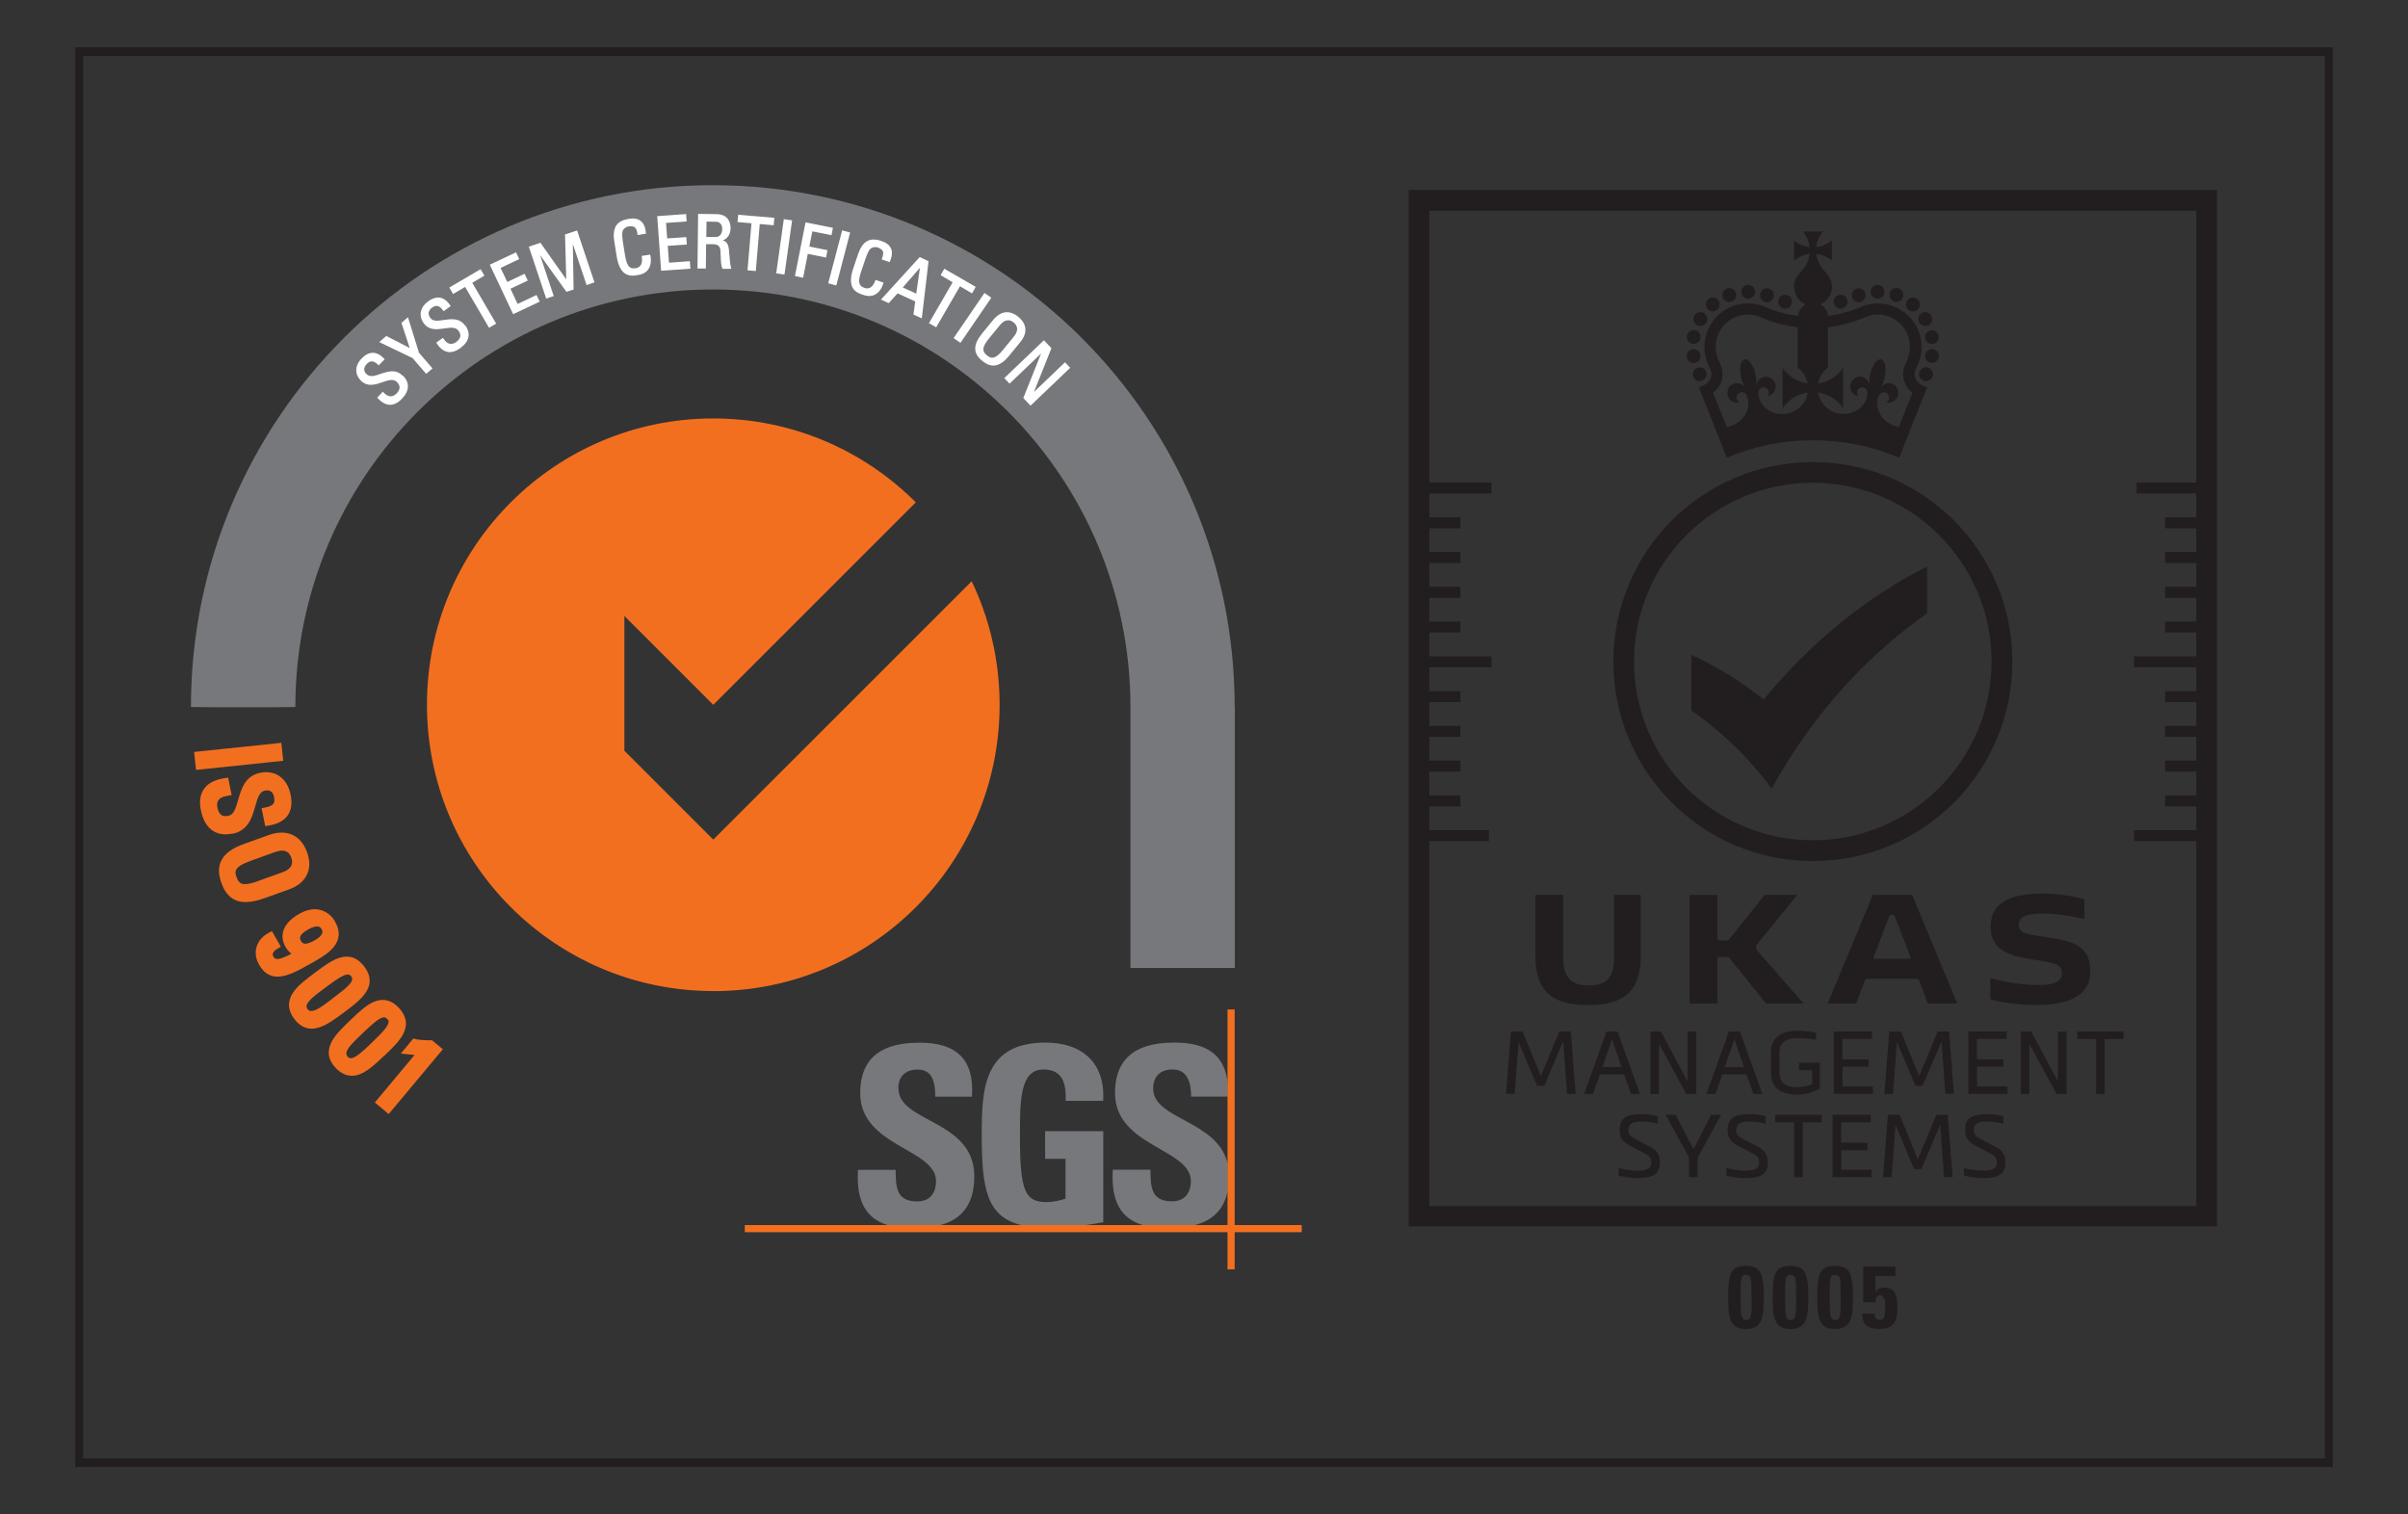
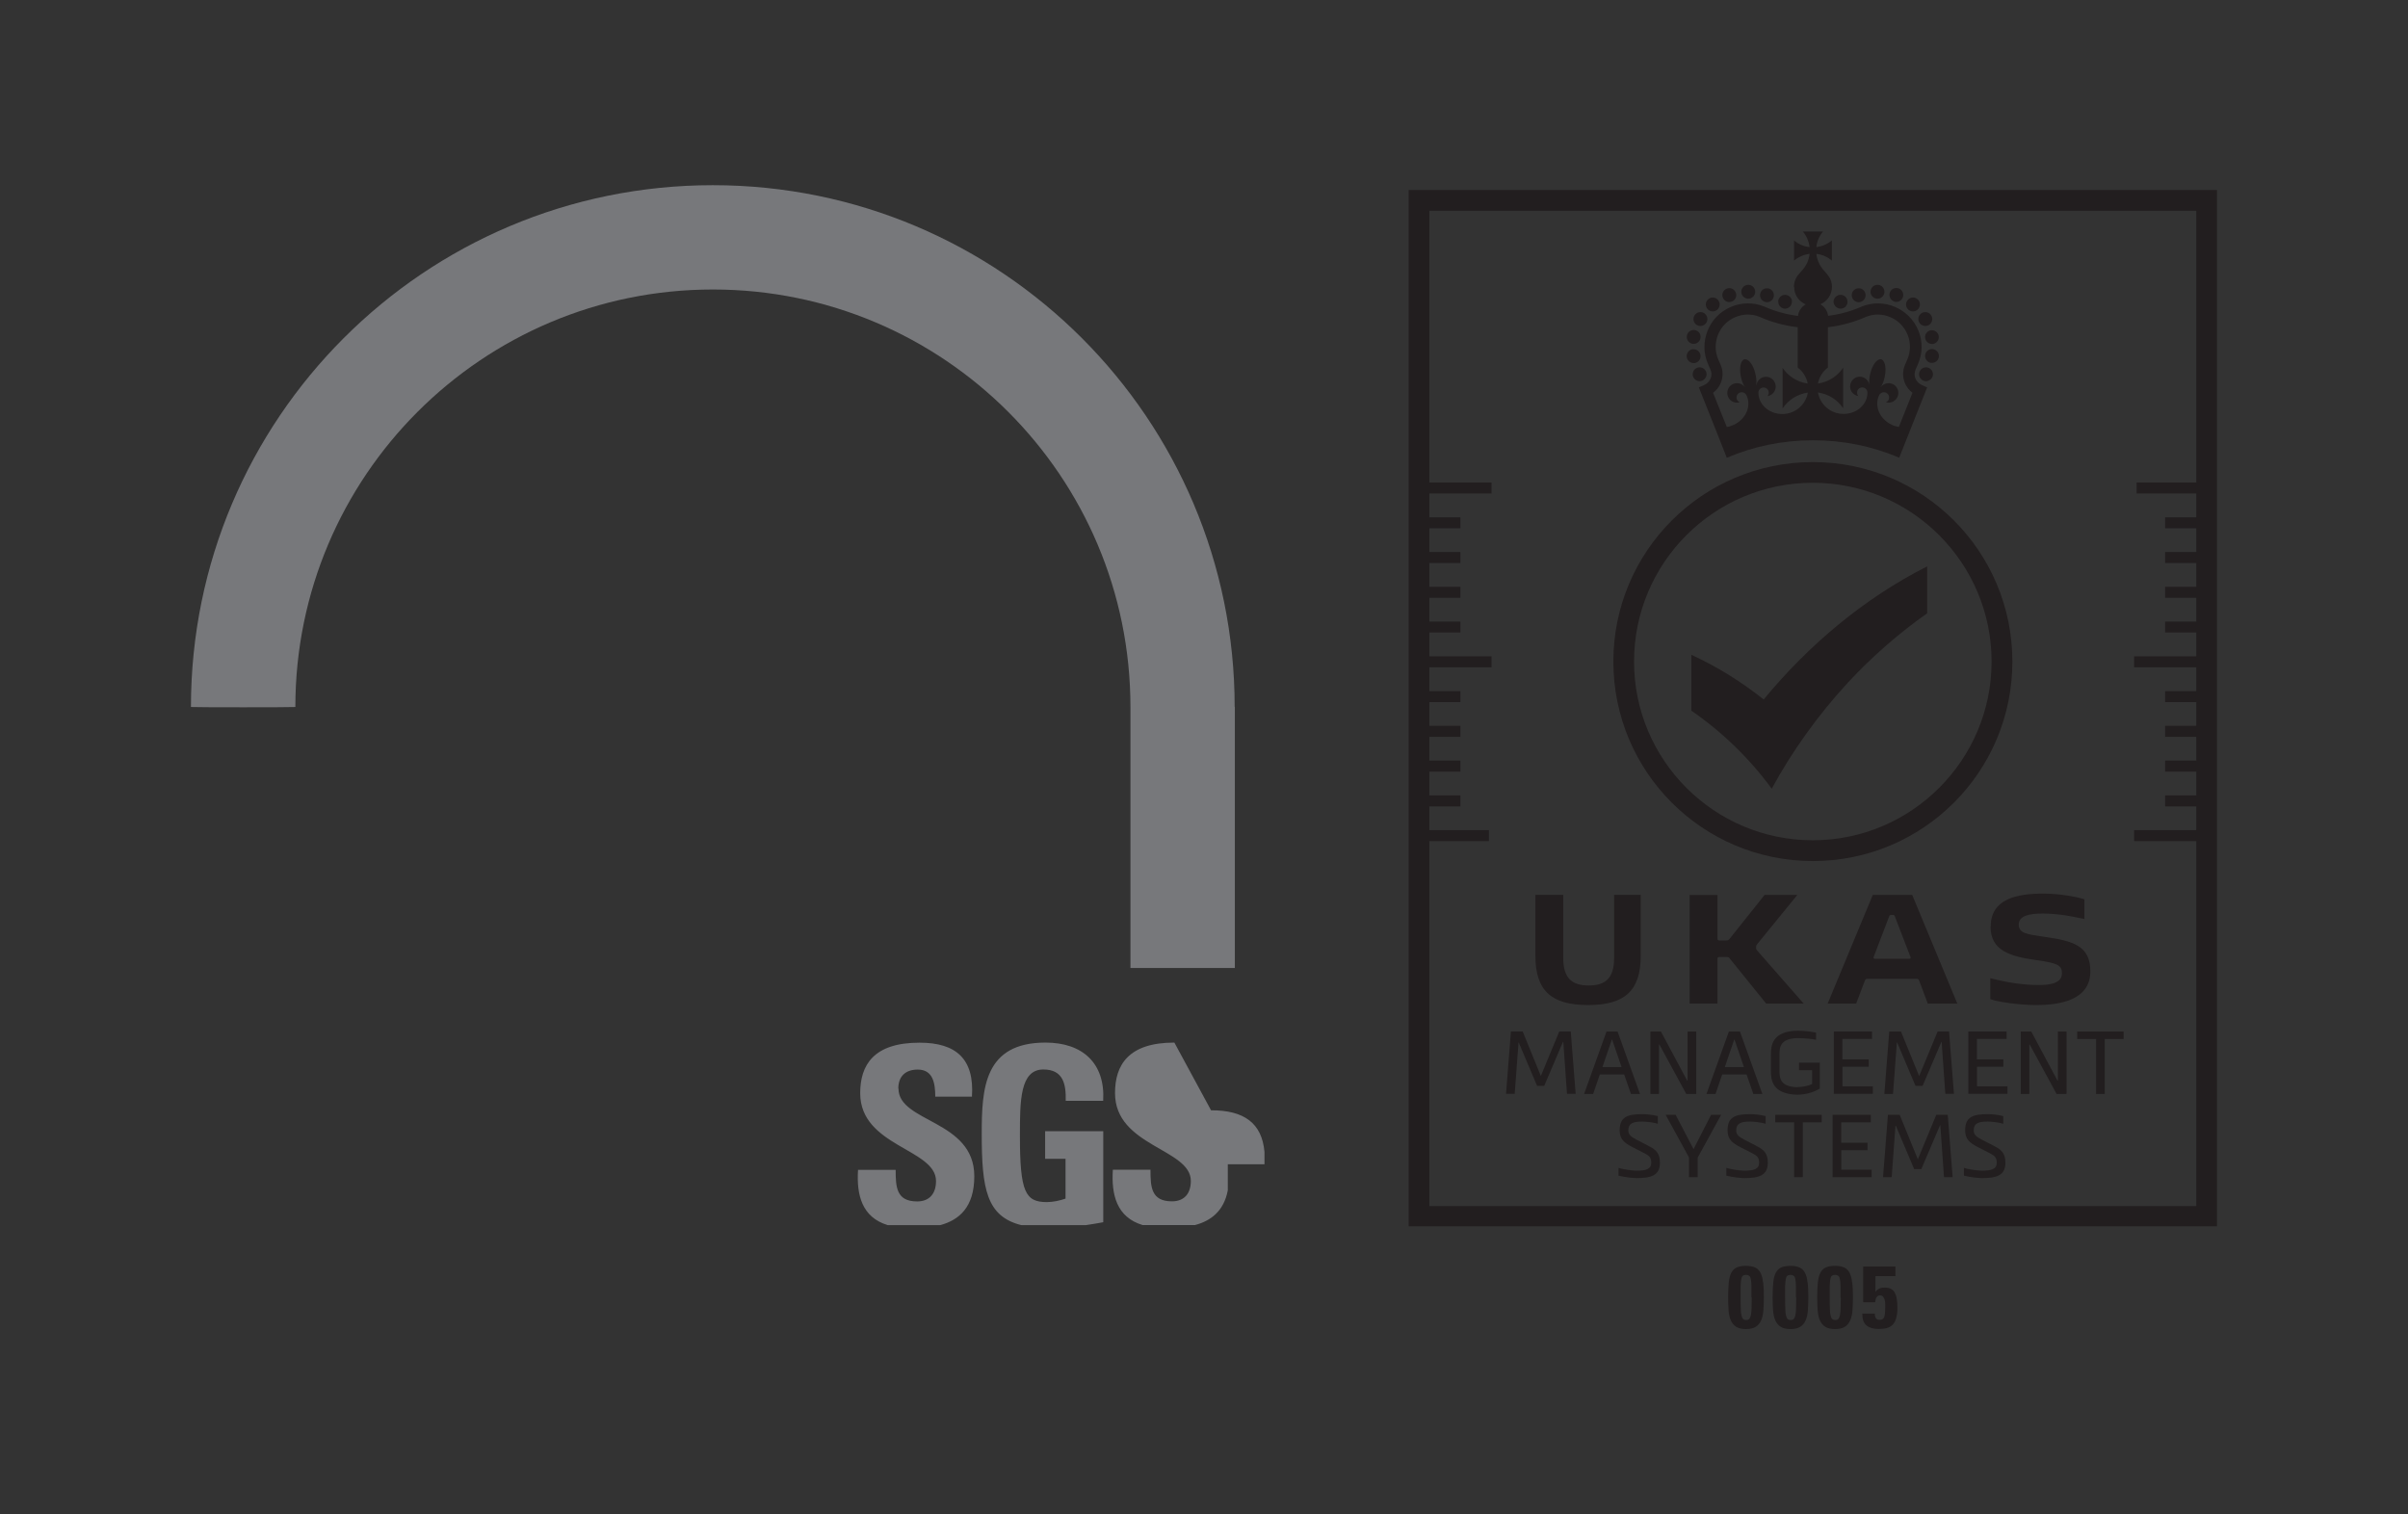
<svg xmlns="http://www.w3.org/2000/svg" id="_圖層_1" data-name="圖層 1" viewBox="0 0 256 161">
  <rect x="0" y="0" width="256" height="161" fill="#333333" stroke="none" />
  <defs>
    <style>
      .cls-1 {
        fill: #fff;
      }

      .cls-2 {
        fill: #221e1f;
      }

      .cls-3 {
        fill: #77787b;
      }

      .cls-4 {
        fill: #f36f20;
      }
    </style>
  </defs>
-   <path class="cls-2" d="M248,155.97H8V5.03h240v150.94h0ZM8.84,155.06h238.32V5.94H8.84v149.12h0Z" />
  <path class="cls-2" d="M207.07,118.53l.52,6.63h-.92l-.39-5.52h-.03l-1.99,4.66h-.76l-1.95-4.61h-.04l-.4,5.47h-.92l.52-6.63h1.25l1.93,4.73,1.96-4.73h1.22ZM218.78,114.9h-.04l-2.79-5.22h-1.12v6.63h.91v-5.26h.04l2.86,5.26h1.06v-6.63h-.92v5.22ZM220.83,110.47h2.01v5.84h.92v-5.84h2.01v-.79h-4.94v.79h0ZM212.01,121.85l-1.23-.63c-.65-.34-.95-.55-.95-1.03,0-.79.55-.94,1.49-.94.36,0,1.23.08,1.65.24v-.82c-.55-.16-1.33-.21-1.65-.21-1.56,0-2.4.29-2.4,1.71,0,.95.46,1.33,1.36,1.8l1.29.66c.47.24.71.44.71,1,0,.68-.59.84-1.56.84-.34,0-1.27-.09-1.93-.3v.83c.71.18,1.6.26,1.93.26,1.55,0,2.48-.29,2.48-1.63,0-.97-.4-1.39-1.18-1.77h0ZM205.99,109.68l-1.96,4.73-1.93-4.73h-1.25l-.52,6.63h.92l.41-5.47h.03l1.95,4.61h.76l1.99-4.67h.03l.39,5.52h.92l-.52-6.63h-1.22ZM203.29,95.15l4.8,11.56h-3.14l-.92-2.45c-.07-.18-.16-.2-.34-.19-.41,0-1.54,0-2.67,0-1.04,0-2.03,0-2.43,0-.18,0-.26.02-.33.19l-.93,2.45h-3.03l4.8-11.56h4.18,0ZM203.12,101.78l-1.67-4.34c-.05-.13-.09-.16-.21-.16h-.18c-.12,0-.17.03-.22.16l-1.66,4.34c-.03.08.03.16.11.16h3.72c.08,0,.14-.08.11-.16h0ZM210.17,113.42h2.81v-.79h-2.81v-2.17h3.16v-.79h-4.07v6.63h4.16v-.8h-3.24v-2.09h0ZM191.03,116.39c1.01,0,1.82-.28,2.44-.65v-2.75h-2.21v.8h1.39v1.46c-.38.21-1.11.34-1.62.34-1.82-.05-1.85-1.03-1.85-1.77v-1.67c0-.76.04-1.77,2-1.77.76,0,1.51.1,1.89.17v-.76c-.44-.08-1.14-.2-1.89-.2-2.85,0-2.91,1.66-2.91,2.56v1.67c0,.91.06,2.49,2.76,2.57h0ZM180.06,122.17h-.02l-1.9-3.64h-1.06l2.48,4.53v2.1h.92v-2.07l2.5-4.56h-1.07l-1.86,3.64ZM211.62,98.5c0,2.56,2.02,3.18,4.85,3.58,2.37.33,2.74.57,2.74,1.42,0,1.17-1.62,1.23-2.47,1.23-1.67,0-3.23-.26-4.76-.63-.07-.03-.39-.09-.39-.09v2.22s.03,0,.25.08c.44.16,2.64.55,4.61.55,2.8,0,5.78-.63,5.78-3.6,0-2.73-1.89-3.22-4.8-3.64-2.01-.29-2.81-.39-2.81-1.33s1.17-1.16,2.54-1.16c1.74,0,3.27.34,3.98.49.07,0,.46.09.46.09v-2.09s-.07-.03-.3-.09c-.39-.13-2.24-.52-4.07-.52-2.85,0-5.59.58-5.59,3.49h0ZM179.63,95.15v11.55h2.96v-4.76c0-.13.06-.19.2-.19h.77c.18,0,.24.04.31.13l3.9,4.83h3.99l-4.97-5.67c-.08-.08-.09-.11-.09-.21v-.2c0-.1.02-.12.09-.22l4.29-5.26h-3.48l-3.73,4.68c-.09.12-.18.16-.35.16h-.73c-.14,0-.2-.06-.2-.19v-4.64h-2.96ZM172.67,114.24h-2.59l-.71,2.07h-.96l2.38-6.63h1.18l2.38,6.63h-.96l-.72-2.07ZM172.39,113.45l-1-2.92h-.03l-1,2.92h2.03ZM175.29,121.85l-1.22-.63c-.65-.34-.96-.55-.96-1.03,0-.79.56-.94,1.49-.94.35,0,1.23.08,1.65.24v-.82c-.55-.16-1.33-.21-1.65-.21-1.57,0-2.41.29-2.41,1.71,0,.95.47,1.33,1.37,1.8l1.29.66c.47.24.7.44.7,1,0,.68-.59.84-1.55.84-.34,0-1.27-.09-1.93-.3v.83c.7.18,1.6.26,1.93.26,1.54,0,2.47-.29,2.47-1.63,0-.97-.39-1.39-1.18-1.77ZM179.41,114.9h-.04l-2.79-5.22h-1.12v6.63h.91v-5.26h.04l2.86,5.26h1.06v-6.63h-.92v5.22ZM195.74,122.29h2.8v-.79h-2.8v-2.17h3.15v-.8h-4.06v6.63h4.15v-.79h-3.23v-2.09h0ZM188.73,119.33h2.01v5.83h.92v-5.83h2.01v-.8h-4.94v.8h0ZM186.76,121.85l-1.23-.63c-.64-.34-.95-.55-.95-1.03,0-.79.56-.94,1.49-.94.35,0,1.22.08,1.64.24v-.82c-.55-.16-1.33-.21-1.64-.21-1.57,0-2.41.29-2.41,1.71,0,.95.47,1.33,1.36,1.8l1.3.66c.46.24.7.44.7,1,0,.68-.59.84-1.56.84-.34,0-1.27-.09-1.93-.3v.83c.71.18,1.6.26,1.93.26,1.55,0,2.48-.29,2.48-1.63,0-.97-.4-1.39-1.18-1.77h0ZM185.68,114.24h-2.59l-.71,2.07h-.96l2.38-6.63h1.18l2.38,6.63h-.96l-.72-2.07ZM185.4,113.45l-1-2.92h-.03l-1,2.92h2.03ZM195.87,113.42h2.8v-.79h-2.8v-2.17h3.15v-.79h-4.06v6.63h4.15v-.8h-3.23v-2.09h0ZM180.4,34.56c.12.07.24.1.38.1.25,0,.5-.13.64-.37.2-.35.08-.8-.27-1.01-.35-.2-.81-.08-1.01.27-.21.35-.09.81.26,1.01h0ZM182.09,33.11c.16,0,.33-.06.47-.17.31-.26.35-.73.09-1.04s-.72-.36-1.03-.1c-.32.26-.36.73-.1,1.04.14.18.35.27.57.27ZM185.86,31.76c.4,0,.74-.33.74-.74s-.34-.74-.74-.74-.74.34-.74.74.33.74.74.74ZM183.85,32.11c.08,0,.17-.02.24-.04.39-.13.59-.55.45-.94s-.55-.59-.94-.45c-.38.13-.59.55-.45.94.11.3.39.5.7.5ZM179.92,36.56h.14c.34,0,.65-.24.72-.6.08-.4-.18-.79-.58-.86-.4-.08-.79.18-.86.59-.08.39.18.78.58.86h0ZM188.35,83.85v.02c2.15-3.96,4.89-7.81,8.13-11.32,2.57-2.76,5.41-5.24,8.4-7.34v-4.99c-6.72,3.39-12.64,8.4-17.38,14.15-2.35-1.87-4.92-3.48-7.69-4.75v5.94c3.29,2.27,6.18,5.07,8.54,8.29h0ZM161.43,110.84h.03l1.95,4.61h.76l1.99-4.67h.04l.39,5.52h.92l-.52-6.63h-1.22l-1.96,4.73-1.93-4.73h-1.25l-.52,6.63h.92l.41-5.47h0ZM180.05,38.6s.08,0,.13,0c.4-.07.67-.45.6-.86-.06-.35-.38-.61-.73-.61-.04,0-.08,0-.12,0-.4.08-.68.45-.6.86.06.36.37.61.72.61ZM168.83,106.86c3.88,0,5.6-1.5,5.6-5.25v-6.47h-2.83v6.72c0,2.21-.99,2.92-2.7,2.92s-2.71-.71-2.71-2.92v-6.72h-2.96v6.47c0,3.74,1.72,5.25,5.61,5.25ZM171.52,70.34c0-11.72,9.49-21.21,21.21-21.21s21.21,9.49,21.21,21.21-9.49,21.21-21.21,21.21-21.21-9.49-21.21-21.21ZM173.72,70.34c0,10.48,8.52,19,19,19s19.01-8.52,19.01-19-8.52-19.01-19.01-19.01-19,8.52-19,19.01h0ZM187.59,32.08c.08.03.18.05.26.05.29,0,.58-.18.69-.48.14-.39-.05-.81-.43-.95-.39-.14-.81.04-.95.43-.14.38.05.81.43.95ZM206.12,37.98c.08-.4-.2-.78-.6-.86-.39-.07-.78.21-.85.6-.07.4.2.79.6.86.04,0,.08,0,.13,0,.35,0,.66-.25.72-.61h0ZM204.04,34.29c.14.24.39.37.64.37.13,0,.26-.03.38-.1.34-.2.47-.65.26-1.01-.2-.35-.65-.47-1.01-.27-.35.21-.47.65-.27,1.01ZM203.37,33.11c.22,0,.43-.09.57-.27.26-.31.22-.78-.1-1.04-.31-.26-.77-.21-1.03.1s-.22.78.09,1.04c.14.11.31.17.47.17h0ZM201.36,32.06c.08.03.16.04.24.04.3,0,.59-.19.7-.5.13-.39-.08-.81-.45-.94-.39-.13-.81.07-.94.45s.07.81.45.94ZM189.36,32.69s.08.05.13.07c.04.03.09.03.13.04.05.02.1.02.15.02.19,0,.38-.08.52-.22.13-.13.21-.33.21-.52,0-.05,0-.09,0-.14s-.03-.09-.04-.13c-.02-.05-.04-.09-.07-.13-.03-.04-.06-.08-.09-.12-.18-.17-.43-.25-.67-.2-.04,0-.09.03-.13.04s-.08.04-.13.07c-.04.03-.08.06-.12.09-.03.03-.06.08-.08.12-.03.03-.05.08-.08.13-.02.04-.03.08-.04.13,0,.05,0,.09,0,.14,0,.19.08.39.21.52.04.03.08.07.12.09h0ZM205.37,39.38s-.06-.08-.09-.11-.08-.07-.12-.09c-.03-.03-.08-.05-.13-.07-.04-.02-.09-.03-.13-.04-.09-.02-.19-.02-.29,0-.04,0-.09.03-.13.04-.04.02-.08.04-.13.07s-.08.06-.12.09c-.03.03-.06.07-.08.11-.03.04-.05.08-.07.13-.03.05-.03.09-.04.14-.02.05-.02.09-.02.14s0,.1.02.14c0,.05.02.09.04.14.02.04.03.08.07.13.03.04.06.08.09.11.13.14.32.22.52.22.04,0,.09,0,.14-.02.04,0,.09-.03.13-.04.05-.02.09-.04.13-.07.04-.03.08-.06.12-.09s.06-.07.09-.11c.03-.04.05-.08.07-.13.02-.05.03-.09.04-.14,0-.04.02-.09.02-.14s0-.09-.02-.14-.03-.09-.04-.14c-.02-.04-.04-.08-.07-.13h0ZM204.67,35.97c.07.35.37.6.72.6h.13c.4-.08.66-.47.59-.86-.08-.4-.46-.66-.86-.59-.39.08-.66.46-.58.86h0ZM190.72,30.49c0-.5.18-.96.49-1.31h0l.46-.53c.39-.46.65-1.03.71-1.66-.63.08-1.2.34-1.65.72v-2.15c.45.39,1.02.65,1.65.71-.07-.62-.33-1.19-.71-1.65h2.14c-.39.46-.65,1.03-.71,1.65.63-.07,1.2-.33,1.65-.71v2.15c-.45-.39-1.02-.65-1.65-.72.07.63.33,1.2.71,1.66l.46.53h0c.3.35.49.81.49,1.31,0,.84-.5,1.55-1.23,1.86.44.25.76.71.82,1.23,1.23-.15,2.41-.48,3.55-.97h0l.06-.03c1.14-.45,2.39-.43,3.53.06,1.13.5,2.01,1.39,2.47,2.54s.44,2.41-.06,3.54l-.24.55c-.14.32-.15.66-.03.97s.38.56.71.71l.54.24-2.03,5.1-.94,2.38c-2.85-1.23-5.96-1.86-9.17-1.86s-6.3.64-9.16,1.86l-.94-2.38-2.03-5.1.54-.24c.33-.14.58-.39.71-.71s.12-.65-.03-.97l-.24-.55c-.5-1.13-.51-2.39-.06-3.54s1.33-2.05,2.47-2.54c1.12-.49,2.38-.51,3.53-.06l.07.03c1.14.5,2.33.83,3.55.98.06-.53.38-.98.82-1.23-.73-.3-1.23-1.02-1.23-1.86h0ZM195.95,39.11v4.29c-.6-.89-1.56-1.51-2.68-1.67.23,1.29,1.35,2.28,2.71,2.28,1.52,0,2.59-1.12,2.55-2.3-.02-.29-.26-.52-.55-.52-.31,0-.55.24-.55.55,0,.14.05.27.13.37-.5-.08-.87-.5-.87-1.02,0-.57.46-1.04,1.03-1.04.51,0,.94.39,1.02.88h0c-.04-.33-.02-.73.08-1.16.22-.97.74-1.66,1.17-1.57.29.08.46.52.46,1.11,0,.25-.03.53-.09.81-.09.42-.25.8-.43,1.07h0c.29-.41.83-.57,1.3-.35.51.24.73.86.49,1.38-.23.47-.75.69-1.23.55.13-.05.23-.14.29-.27.13-.28.02-.6-.26-.74-.27-.13-.59-.02-.73.24-.54,1.06-.05,2.51,1.32,3.16.25.12.5.19.76.24l1.45-3.64c-.37-.28-.65-.64-.82-1.07-.24-.61-.24-1.29.03-1.91l.24-.55c.36-.84.38-1.77.04-2.62-.34-.85-.98-1.52-1.82-1.88-.83-.36-1.75-.38-2.59-.05-1.3.58-2.67.95-4.07,1.11v4.29c-.54.4-.93,1-1.06,1.7,1.11-.16,2.07-.78,2.67-1.67h0ZM189.51,43.4v-4.29c.6.89,1.56,1.51,2.67,1.67-.13-.7-.52-1.29-1.06-1.7v-4.29c-1.4-.16-2.77-.53-4.07-1.11-.84-.33-1.75-.31-2.59.05-.84.36-1.49,1.03-1.82,1.88s-.33,1.78.04,2.62l.24.55c.27.61.28,1.29.03,1.91-.17.43-.45.79-.83,1.07l1.46,3.64c.26-.04.51-.12.76-.24,1.37-.65,1.86-2.11,1.32-3.16-.14-.26-.46-.37-.73-.24-.28.13-.39.46-.26.74.06.13.16.22.29.27-.49.14-1.02-.08-1.23-.55-.24-.51-.03-1.13.49-1.38.47-.22,1.02-.06,1.3.35h0c-.18-.28-.34-.65-.43-1.07-.22-.97-.05-1.81.37-1.92.03,0,.05,0,.08,0,.41,0,.89.67,1.09,1.58.1.43.12.83.08,1.16h.02c.08-.5.5-.88,1.02-.88.57,0,1.03.47,1.03,1.04,0,.51-.38.94-.87,1.02.08-.1.13-.23.13-.37,0-.3-.24-.55-.55-.55-.29,0-.54.23-.55.52-.03,1.18,1.03,2.3,2.55,2.3,1.36,0,2.48-.99,2.71-2.28-1.12.16-2.08.78-2.68,1.67h0ZM181.3,40.2s.05-.08.07-.13c.03-.05.03-.09.04-.14.02-.04.02-.09.02-.14s0-.09-.02-.14c0-.05-.02-.09-.04-.14-.02-.04-.04-.08-.07-.13s-.06-.08-.09-.11-.07-.07-.11-.09-.08-.05-.13-.07-.09-.03-.14-.04c-.09-.02-.19-.02-.29,0-.04,0-.09.03-.13.04-.05.02-.09.04-.13.07-.03.03-.08.06-.11.09-.03.03-.07.07-.09.11-.03.04-.05.08-.07.13-.02.05-.03.09-.04.14,0,.05-.02.09-.02.14s0,.1.02.14c0,.05.03.09.04.14.02.04.04.08.07.13s.06.08.09.11.08.07.11.09c.04.03.08.05.13.07.04.02.09.03.13.04.05,0,.1.02.14.02.19,0,.39-.08.52-.22.03-.03.07-.07.09-.11ZM197.6,32.13c.08,0,.18-.02.26-.05.38-.14.57-.57.43-.95-.14-.39-.56-.57-.95-.43-.38.14-.57.56-.43.95.11.29.39.48.69.48ZM195,32.36s.04.08.07.13c.03.04.06.08.09.11s.08.07.12.09c.03.03.08.05.13.07.04.03.09.03.13.04.05.02.1.02.14.02.2,0,.39-.08.53-.22.03-.03.06-.07.08-.11.03-.04.05-.08.07-.13.03-.04.03-.09.05-.14,0-.04,0-.09,0-.14,0-.19-.08-.39-.21-.52-.18-.17-.43-.25-.67-.2-.04,0-.09.03-.13.04-.05.02-.09.04-.13.07-.04.03-.08.06-.12.09-.13.13-.22.33-.22.52,0,.05,0,.1.02.14,0,.05.03.1.04.14h0ZM199.6,31.76c.4,0,.74-.33.74-.74s-.33-.74-.74-.74-.74.34-.74.74.33.74.74.74ZM235.69,20.2v110.18h-85.93V20.2h85.93ZM233.49,22.41h-81.53v28.89h6.61v1.17h-6.61v2.53h3.3v1.17h-3.3v2.52h3.3v1.17h-3.3v2.53h3.3v1.17h-3.3v2.53h3.3v1.16h-3.3v2.53h6.61v1.17h-6.61v2.53h3.3v1.17h-3.3v2.52h3.3v1.17h-3.3v2.53h3.3v1.17h-3.3v2.53h3.3v1.17h-3.3v2.52h6.33v1.17h-6.33v38.8h81.53v-38.8h-6.61v-1.17h6.61v-2.52h-3.31v-1.17h3.31v-2.53h-3.31v-1.17h3.31v-2.53h-3.31v-1.17h3.31v-2.52h-3.31v-1.17h3.31v-2.53h-6.61v-1.17h6.61v-2.53h-3.31v-1.16h3.31v-2.53h-3.31v-1.17h3.31v-2.53h-3.31v-1.17h3.31v-2.52h-3.31v-1.17h3.31v-2.53h-6.34v-1.17h6.34s0-28.89,0-28.89ZM201.45,137.44c-.11-.18-.25-.32-.43-.41-.18-.09-.4-.13-.67-.13-.19,0-.38.03-.54.1-.17.07-.3.18-.41.34l-.02-.02v-1.64h2.13v-1.02h-3.43v3.8h1.28c0-.08,0-.15.03-.24.02-.08.04-.17.08-.24s.09-.13.15-.18c.07-.05.14-.07.24-.07.15,0,.27.05.34.14.08.1.13.22.17.35s.05.29.05.43v.39c0,.44-.03.77-.1.98s-.23.31-.5.31c-.11,0-.19-.02-.25-.05s-.11-.08-.15-.14c-.03-.06-.06-.13-.08-.22-.02-.08-.02-.17-.02-.25h-1.33c0,.29.02.55.1.75.08.21.19.38.34.5.15.13.34.22.55.29.22.06.46.09.74.09.34,0,.63-.03.88-.1s.46-.19.62-.36c.17-.18.29-.4.37-.7.08-.29.13-.65.13-1.09,0-.36-.03-.67-.07-.94-.04-.27-.12-.5-.23-.68h0ZM187.45,136.35c.05.43.07.95.07,1.58,0,.51-.02.98-.05,1.39-.03.42-.11.77-.24,1.07-.13.29-.32.52-.57.68-.25.16-.6.24-1.04.24s-.79-.08-1.04-.24c-.25-.16-.44-.39-.57-.68-.13-.29-.21-.65-.24-1.07s-.05-.88-.05-1.39c0-.63.03-1.15.07-1.58.05-.43.13-.77.27-1.03s.33-.45.57-.56.57-.17.98-.17.72.06.97.17c.25.11.44.3.58.56s.23.6.27,1.03h.03ZM186.2,137.95c0-.5,0-.92,0-1.23,0-.31-.03-.55-.07-.73-.03-.18-.09-.29-.18-.35-.08-.06-.18-.09-.33-.09s-.25.03-.33.09-.13.18-.17.35c-.03.18-.06.41-.07.73,0,.31,0,.72,0,1.23s0,.9.02,1.21c0,.31.03.55.08.73.04.18.1.29.18.36.08.07.18.1.31.1s.24-.03.31-.1.13-.18.18-.36c.04-.18.07-.42.08-.73s.02-.71.02-1.21h0ZM192.18,136.35c.05.43.07.95.07,1.58,0,.51-.02.98-.05,1.39-.03.42-.11.77-.24,1.07-.13.29-.32.52-.57.68-.25.16-.6.24-1.04.24s-.79-.08-1.04-.24c-.25-.16-.44-.39-.57-.68-.13-.29-.21-.65-.24-1.07s-.05-.88-.05-1.39c0-.63.03-1.15.07-1.58.05-.43.13-.77.27-1.03s.33-.45.57-.56.57-.17.98-.17.72.06.97.17c.25.11.44.3.58.56s.23.6.27,1.03h.03ZM190.93,137.95c0-.5,0-.92,0-1.23,0-.31-.03-.55-.07-.73-.03-.18-.09-.29-.18-.35-.08-.06-.18-.09-.33-.09s-.25.03-.33.09-.13.18-.17.35c-.03.18-.06.41-.07.73,0,.31,0,.72,0,1.23s0,.9.02,1.21c0,.31.03.55.08.73.04.18.1.29.18.36.08.07.18.1.31.1s.24-.03.31-.1.13-.18.18-.36c.04-.18.07-.42.08-.73s.02-.71.02-1.21h0ZM196.92,136.35c.05.43.07.95.07,1.58,0,.51-.02.98-.05,1.39-.03.42-.11.77-.24,1.07-.13.29-.32.52-.57.68-.25.16-.6.24-1.04.24s-.79-.08-1.04-.24c-.25-.16-.44-.39-.57-.68-.13-.29-.21-.65-.24-1.07s-.05-.88-.05-1.39c0-.63.03-1.15.07-1.58.05-.43.13-.77.27-1.03s.33-.45.57-.56.57-.17.98-.17.72.06.97.17c.25.11.44.3.58.56s.23.6.27,1.03h.03ZM195.67,137.95c0-.5,0-.92,0-1.23,0-.31-.03-.55-.07-.73-.03-.18-.09-.29-.18-.35-.08-.06-.18-.09-.33-.09s-.25.03-.33.09-.13.18-.17.35c-.03.18-.06.41-.07.73,0,.31,0,.72,0,1.23s0,.9.02,1.21c0,.31.03.55.08.73.04.18.1.29.18.36.08.07.18.1.31.1s.24-.03.31-.1.13-.18.18-.36c.04-.18.07-.42.08-.73s.02-.71.02-1.21h0Z" />
-   <path class="cls-3" d="M131.28,75.17v27.75h-11.1v-27.75c0-24.51-19.87-44.39-44.39-44.39s-44.39,19.87-44.39,44.39c0,.04-11.1.04-11.1,0,0-30.64,24.84-55.48,55.48-55.48s55.48,24.84,55.48,55.48ZM95.5,115.75c0-1.32.77-2.03,2.07-2.03,1.62,0,1.86,1.45,1.86,2.88h3.9c.27-4-1.67-5.74-5.57-5.74-4.89,0-6.31,2.38-6.31,5.37,0,5.68,8.06,5.9,8.06,9.34,0,1.3-.66,2.17-2.01,2.17-2.21,0-2.28-1.54-2.28-3.36h-4c-.17,2.64.39,5.04,3.16,5.88h5.58c1.99-.54,3.62-1.89,3.62-5.2,0-6.01-8.06-5.69-8.06-9.32h0ZM111.16,110.85c-6.55,0-6.79,4.89-6.79,9.71,0,5.83.5,8.77,4.21,9.7h6.85c.76-.11,1.43-.23,1.86-.31v-9.68h-6.18v2.94h2.17v4.23c-.6.21-1.33.37-1.99.37-2.28,0-2.86-1.06-2.86-7.04,0-3.7,0-7.06,2.49-7.06,2.12,0,2.42,1.56,2.38,3.33h3.98c.24-4-2.2-6.19-6.13-6.19h0ZM124.85,110.85c-4.88,0-6.31,2.38-6.31,5.37,0,5.68,8.06,5.9,8.06,9.34,0,1.3-.66,2.17-2.01,2.17-2.21,0-2.28-1.54-2.28-3.36h-4c-.17,2.64.39,5.04,3.16,5.88h5.58c1.65-.44,3.06-1.46,3.48-3.69v-2.77c-1.04-4.72-7.93-4.7-7.93-8.05,0-1.32.77-2.03,2.07-2.03,1.62,0,1.96,1.49,1.96,2.88h3.9v-1.31c-.27-3.07-2.17-4.44-5.68-4.43h0Z" />
-   <path class="cls-4" d="M75.83,105.37c-16.81,0-30.44-13.63-30.44-30.44s13.63-30.44,30.44-30.44c8.41,0,16.02,3.41,21.53,8.92l-21.53,21.53-9.45-9.45v14.33l9.45,9.45,27.47-27.47c1.91,3.98,2.97,8.44,2.97,13.14,0,16.82-13.63,30.44-30.44,30.44h0ZM28.04,95.52c-.73.26-1.37.39-1.92.39-1.26,0-2.1-.67-2.59-2.05-.35-.99-.34-1.8.07-2.49.39-.69,1.18-1.23,2.37-1.65l2.62-.94c1.88-.67,3.39,0,4.05,1.82.34.94.32,1.77-.05,2.48-.35.67-.99,1.18-1.91,1.5l-2.62.94h0ZM27.34,93.71l2.69-.97c.89-.32,1.2-.83.94-1.55-.18-.5-.5-.75-.98-.75-.21,0-.46.05-.74.15l-2.69.97c-1.79.65-1.6,1.19-1.4,1.72h0c.18.5.39.62.56.68.33.1.87.02,1.62-.24h0ZM29.91,78.98l-9.27.97.2,1.91,9.27-.97-.2-1.91ZM24.72,88.65c1.69-.34,2.09-1.78,2.42-2.94.27-.95.46-1.54,1.02-1.65.67-.14.91.3.98.7.06.3.04.53-.06.68-.13.18-.4.32-.85.41l-.42.08.39,1.91.39-.07c.93-.15,1.6-.52,2-1.08.39-.56.49-1.31.3-2.22-.35-1.73-1.63-2.64-3.25-2.3-1.6.33-1.99,1.74-2.32,2.87-.28.98-.48,1.59-1.05,1.7-.44.09-.96.07-1.16-.88-.13-.65.16-1.06.87-1.2l.65-.13-.38-1.86-.4.07c-.47.08-1.59.28-2.19,1.18-.39.59-.5,1.36-.29,2.29.34,1.62,1.27,2.5,2.62,2.5.23,0,.47-.03.72-.08h0ZM32.85,102.55c-1.07.6-2.27,1.29-3.34,1.29-.76,0-1.44-.34-1.97-1.28-.35-.61-.44-1.26-.27-1.86.18-.63.62-1.15,1.28-1.51l.36-.19.95,1.66-.36.21c-.32.18-.65.47-.44.84.23.4.66.35,1.93-.31-.24-.16-.46-.4-.66-.76-.27-.47-.94-2.09,1.47-3.47,1.87-1.07,3.22-.23,3.82.81.58,1.02.51,1.95-.19,2.77-.58.67-1.49,1.2-2.48,1.75l-.09.05h0ZM32.5,100.34c.24-.02.53-.13.92-.34,1.11-.63.86-1.05.77-1.21-.11-.2-.26-.29-.47-.29h-.07c-.24.02-.55.13-.9.33-.38.22-.63.42-.76.61-.13.2-.13.37,0,.6s.29.32.52.3h0ZM36.56,107.65c-.88.65-1.77,1.32-2.63,1.59-.28.08-.54.13-.79.13-.72,0-1.34-.35-1.86-1.04-.7-.94-.74-1.88-.12-2.8.5-.75,1.39-1.41,2.24-2.05l.11-.08c.9-.67,1.75-1.31,2.6-1.57,1.04-.32,1.91,0,2.62.94,1.56,2.1-.38,3.54-2.09,4.82l-.08.06h0ZM35.25,106.24c1.78-1.33,2.47-1.92,2.09-2.43-.08-.11-.18-.2-.36-.2-.12,0-.27.03-.47.13-.55.24-1.26.77-2.08,1.39l-.2.15c-.7.51-1.56,1.16-1.64,1.66,0,.08,0,.19.1.35.12.15.23.18.3.2.51.08,1.37-.57,2.06-1.09l.2-.15v-.02ZM45.77,110.61c-.53,0-1.38-.06-1.56-.12l-.26-.08-1.34,1.61,1.46.15-4.22,5.05,1.47,1.23,5.76-6.89-1.15-.96h-.15ZM40.85,112.24c-.8.76-1.6,1.53-2.42,1.9-.35.16-.7.24-1.02.24-.61,0-1.18-.28-1.71-.82-.81-.85-.97-1.77-.46-2.76.4-.8,1.21-1.56,1.97-2.3l.1-.09c.81-.77,1.58-1.51,2.38-1.87.99-.44,1.91-.24,2.71.61s.97,1.76.49,2.74c-.39.79-1.17,1.53-1.97,2.3l-.08.07h0ZM41.1,109.17c.33-.5.22-.68.06-.84-.08-.08-.18-.16-.33-.16-.13,0-.29.05-.51.18-.51.3-1.18.95-1.9,1.63l-.18.18c-.63.6-1.41,1.33-1.42,1.85,0,.08.02.19.14.34s.24.16.33.16c.47.02,1.28-.74,1.91-1.33l.18-.18c.71-.68,1.39-1.33,1.71-1.82h0ZM131.26,130.25v-22.92h-.76v22.92h-51.32v.76h51.32v3.95h.76v-3.95h7.13v-.76h-7.13Z" />
-   <path class="cls-1" d="M77.53,27.04h0c-.03-.99-.2-1.33-.68-1.48.5-.2.81-.66.82-1.28,0-.93-.52-1.49-1.42-1.51l-2.03-.03-.07,5.73v.08h.89s.03-2.59.03-2.59h.76c.31.02.72.08.76.66.02.22.03.44.03.65.02.52.03.97.18,1.27l.03.04h.92l-.03-.1c-.1-.34-.17-1.22-.18-1.46h0ZM75.11,23.56l1.01.02c.5,0,.67.41.66.78,0,.24-.07.45-.18.6-.13.16-.29.24-.5.24h-1.01l.02-1.65h0ZM61.35,24.5l1.85,5.52-.84.29-1.46-4.37.08,4.84-.76.25-2.81-3.92,1.46,4.37-.8.27-1.85-5.52,1.24-.42.03.05,2.71,3.84-.13-4.77,1.27-.42h0ZM69.14,27.14c.12.63.04,1.13-.22,1.5-.34.49-.92.58-1.14.61-.15.03-.34.06-.54.06-.63,0-1.39-.3-1.68-2.05l-.25-1.58c-.13-.78-.05-1.35.24-1.75.26-.35.66-.56,1.29-.66.55-.09.97-.02,1.27.22.32.24.5.66.56,1.28v.08l-.89.14v-.08c-.04-.24-.11-.59-.28-.73-.15-.13-.47-.13-.6-.12-.59.09-.71.5-.71.5,0,.02,0,.03,0,.04-.03.08-.09.29.03,1.12l.24,1.49c.1.61.25.99.47,1.18.2.17.44.16.68.12.29-.05.77-.27.62-1.22l-.02-.08.9-.14.02.08h0ZM73.34,27.78l.06.79-3.12.22v-.08l-.41-5.73,3.07-.22.06.79-2.19.15.12,1.65,2.03-.14.06.79-2.03.14.13,1.79,2.23-.16v.02ZM57.04,31.36l.34.72-.08.03-2.75,1.3-.03-.08-2.45-5.19.08-.03,2.71-1.28.34.72-1.98.94.71,1.49,1.84-.87.34.72-1.84.87.76,1.62,2.02-.96v-.03ZM42.81,39.92c.42.4.6.84.55,1.3-.04.39-.25.78-.63,1.17-.39.42-.81.64-1.23.65h-.02c-.64,0-1.12-.49-1.32-.7l-.06-.06.6-.63.18.18c.6.58,1.08.2,1.27.02.43-.44.44-.86.04-1.24-.38-.37-.92-.18-1.54.03-.73.25-1.55.53-2.25-.14-.71-.68-.7-1.61.04-2.38.39-.4.79-.61,1.19-.61h0c.4,0,.81.21,1.21.62l.06.06-.64.66-.06-.06c-.25-.25-.47-.37-.68-.37h0c-.18,0-.35.09-.54.29-.17.18-.26.38-.26.57,0,.18.09.35.25.5.37.36.89.18,1.49-.03.75-.25,1.59-.54,2.33.18h0ZM44.53,37.49l1.45,1.68-.67.58-1.45-1.68-3.54-1.7.75-.65,2.49,1.28-.88-2.67.69-.6,1.17,3.76h0ZM50.21,30.07l2.54,4.34-.76.44-2.54-4.34-1.28.75-.4-.69,3.33-1.95.4.69-1.28.75h0ZM49.46,34.59c.34.47.44.93.3,1.39-.12.38-.39.72-.83,1.03-.39.29-.76.43-1.11.43-.08,0-.14,0-.22-.02-.63-.11-1.02-.68-1.18-.92l-.04-.07.71-.51.14.2c.19.27.41.41.65.44.24.02.46-.08.6-.18.24-.17.38-.35.44-.54.06-.21,0-.44-.17-.67-.31-.43-.86-.34-1.51-.25-.76.11-1.62.24-2.19-.55-.57-.8-.39-1.71.47-2.33.45-.33.89-.45,1.28-.39.39.08.76.35,1.07.83l.04.07-.75.54-.05-.07c-.2-.29-.4-.45-.6-.49-.18-.03-.37.03-.58.18-.15.11-.6.5-.2,1.07h0c.3.42.84.34,1.47.24.77-.11,1.65-.24,2.25.6l.02-.03ZM78.48,22.83l3.84.33-.07.79-1.48-.13-.42,5-.88-.08.42-5-1.48-.13.07-.79h0ZM105.39,31.65l-3.28,4.8-.73-.5,3.28-4.8.73.5ZM113.77,39.11l-.06.06-4.15,3.96-.77-.81,1.89-4.73-3.35,3.2-.56-.59,4.21-4.02.8.84-1.86,4.66,3.3-3.16.56.59h0ZM93.66,31.85l.82.38.95-1.04,1.87.86-.19,1.39.89.41.71-6.02v-.06l-.93-.44-4.11,4.51h0ZM95.98,30.56l1.82-2.09-.39,2.75-1.44-.66h0ZM107.3,37.8l1.18-1.44c.78-.95.7-1.92-.22-2.67-.44-.37-.91-.53-1.35-.49-.47.05-.91.32-1.31.8l-1.18,1.44c-.5.62-.75,1.15-.74,1.63,0,.47.25.9.75,1.3.4.34.8.5,1.18.5.08,0,.17,0,.25-.03.47-.09.95-.43,1.45-1.05h0ZM107.8,35.77l-1.21,1.48c-.78.95-1.2.92-1.67.53s-.59-.79.18-1.74l1.21-1.48c.31-.38.6-.51.86-.51.24,0,.44.11.6.24.34.28.61.76.02,1.49h0ZM102.05,30.45l-2.52,4.35-.77-.44,2.52-4.35-1.28-.75.39-.69,3.34,1.93-.39.69-1.28-.75h0ZM86.03,26.21l1.94.39-.15.78-1.94-.39-.5,2.54-.87-.18,1.13-5.71,2.91.58-.15.78-2.04-.4-.32,1.62h0ZM93.92,30.1c-.19.61-.5,1.02-.9,1.23-.21.1-.41.14-.6.14-.3,0-.56-.08-.69-.13-.62-.21-1.77-.6-1.02-2.8l.51-1.51c.48-1.4,1.24-1.83,2.48-1.41.53.18.86.44,1.02.78.17.37.13.82-.1,1.39l-.03.08-.86-.29.03-.08c.08-.23.19-.56.11-.77-.08-.19-.35-.34-.47-.39-.5-.18-.81.06-.86.11,0,0-.02.03-.03.03-.06.06-.22.22-.49,1.01l-.49,1.44c-.44,1.28-.06,1.53.4,1.69.23.08.8.15,1.12-.78l.03-.08.86.29-.03.08h0ZM83.33,23.3l.88.13-.81,5.76-.88-.13.81-5.76ZM89.52,24.49l.86.23-1.47,5.63-.86-.23,1.48-5.62h0Z" />
+   <path class="cls-3" d="M131.28,75.17v27.75h-11.1v-27.75c0-24.51-19.87-44.39-44.39-44.39s-44.39,19.87-44.39,44.39c0,.04-11.1.04-11.1,0,0-30.64,24.84-55.48,55.48-55.48s55.48,24.84,55.48,55.48ZM95.5,115.75c0-1.32.77-2.03,2.07-2.03,1.62,0,1.86,1.45,1.86,2.88h3.9c.27-4-1.67-5.74-5.57-5.74-4.89,0-6.31,2.38-6.31,5.37,0,5.68,8.06,5.9,8.06,9.34,0,1.3-.66,2.17-2.01,2.17-2.21,0-2.28-1.54-2.28-3.36h-4c-.17,2.64.39,5.04,3.16,5.88h5.58c1.99-.54,3.62-1.89,3.62-5.2,0-6.01-8.06-5.69-8.06-9.32h0ZM111.16,110.85c-6.55,0-6.79,4.89-6.79,9.71,0,5.83.5,8.77,4.21,9.7h6.85c.76-.11,1.43-.23,1.86-.31v-9.68h-6.18v2.94h2.17v4.23c-.6.21-1.33.37-1.99.37-2.28,0-2.86-1.06-2.86-7.04,0-3.7,0-7.06,2.49-7.06,2.12,0,2.42,1.56,2.38,3.33h3.98c.24-4-2.2-6.19-6.13-6.19h0ZM124.85,110.85c-4.88,0-6.31,2.38-6.31,5.37,0,5.68,8.06,5.9,8.06,9.34,0,1.3-.66,2.17-2.01,2.17-2.21,0-2.28-1.54-2.28-3.36h-4c-.17,2.64.39,5.04,3.16,5.88h5.58c1.65-.44,3.06-1.46,3.48-3.69v-2.77h3.9v-1.31c-.27-3.07-2.17-4.44-5.68-4.43h0Z" />
</svg>